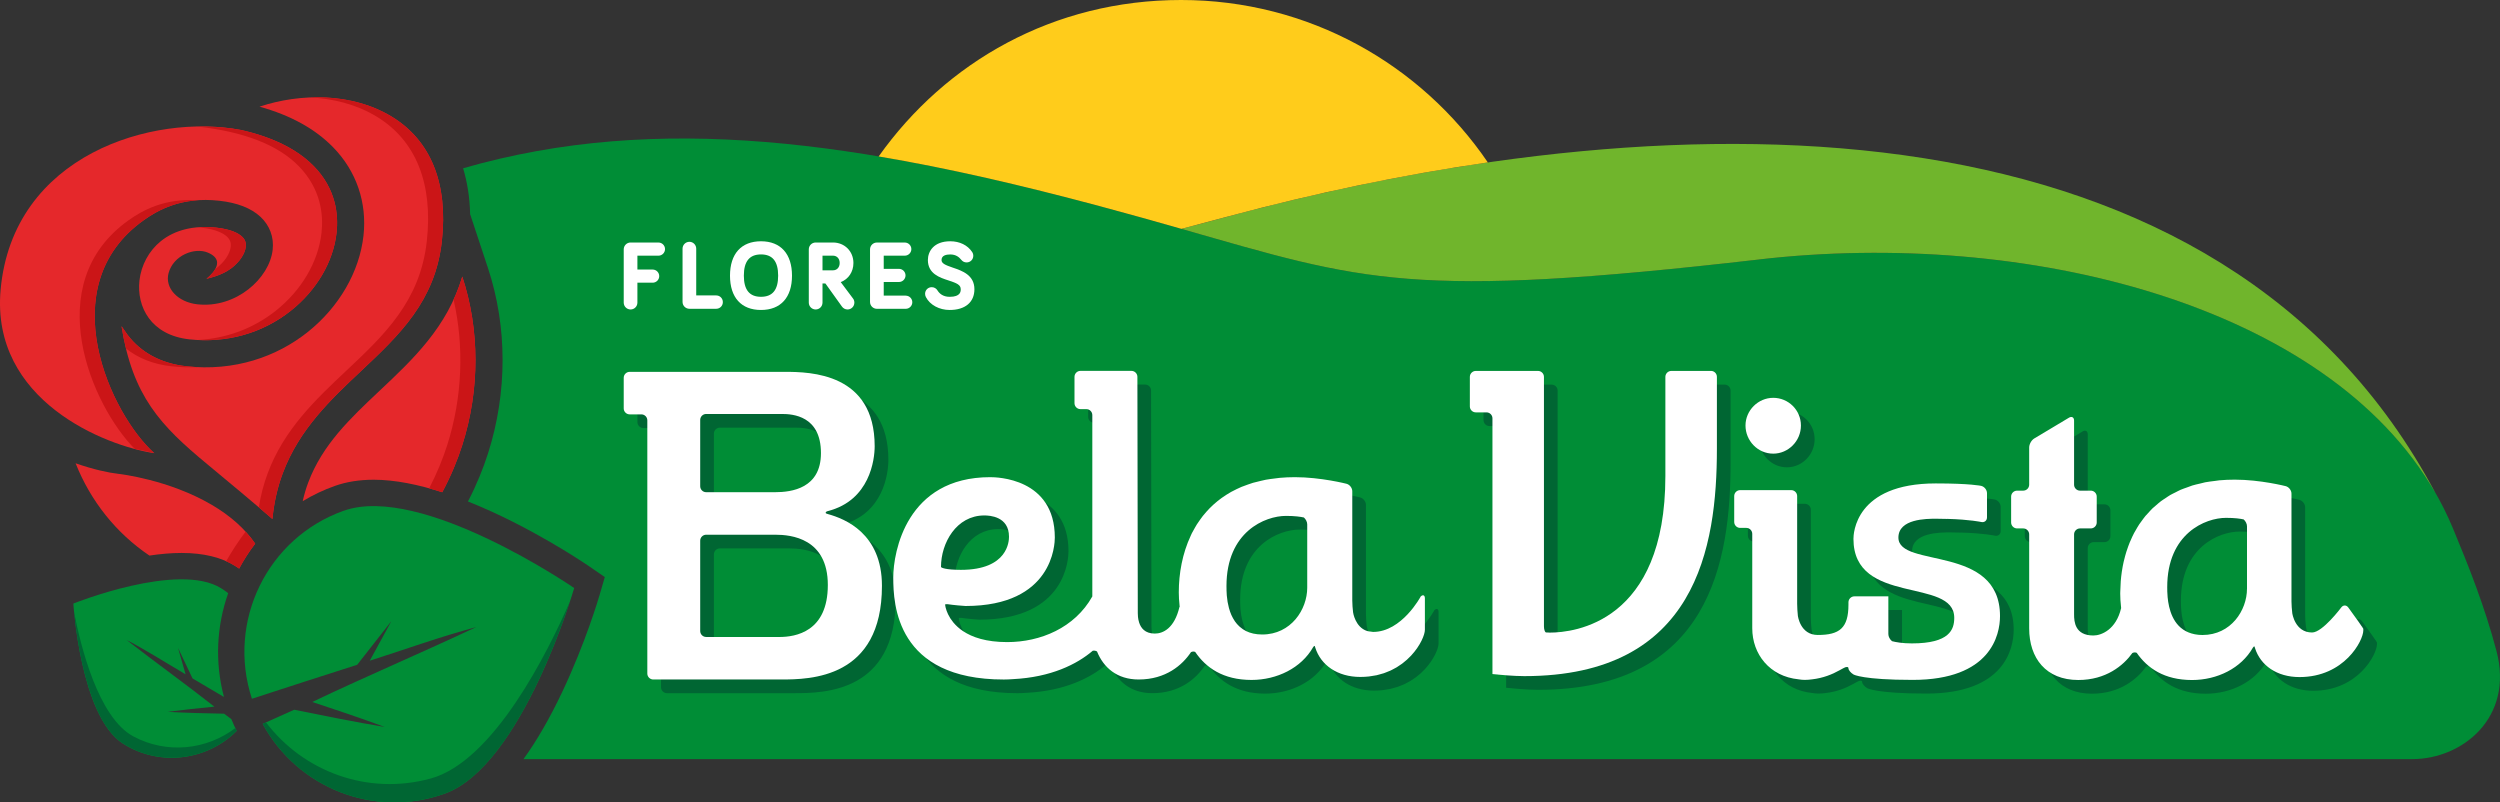
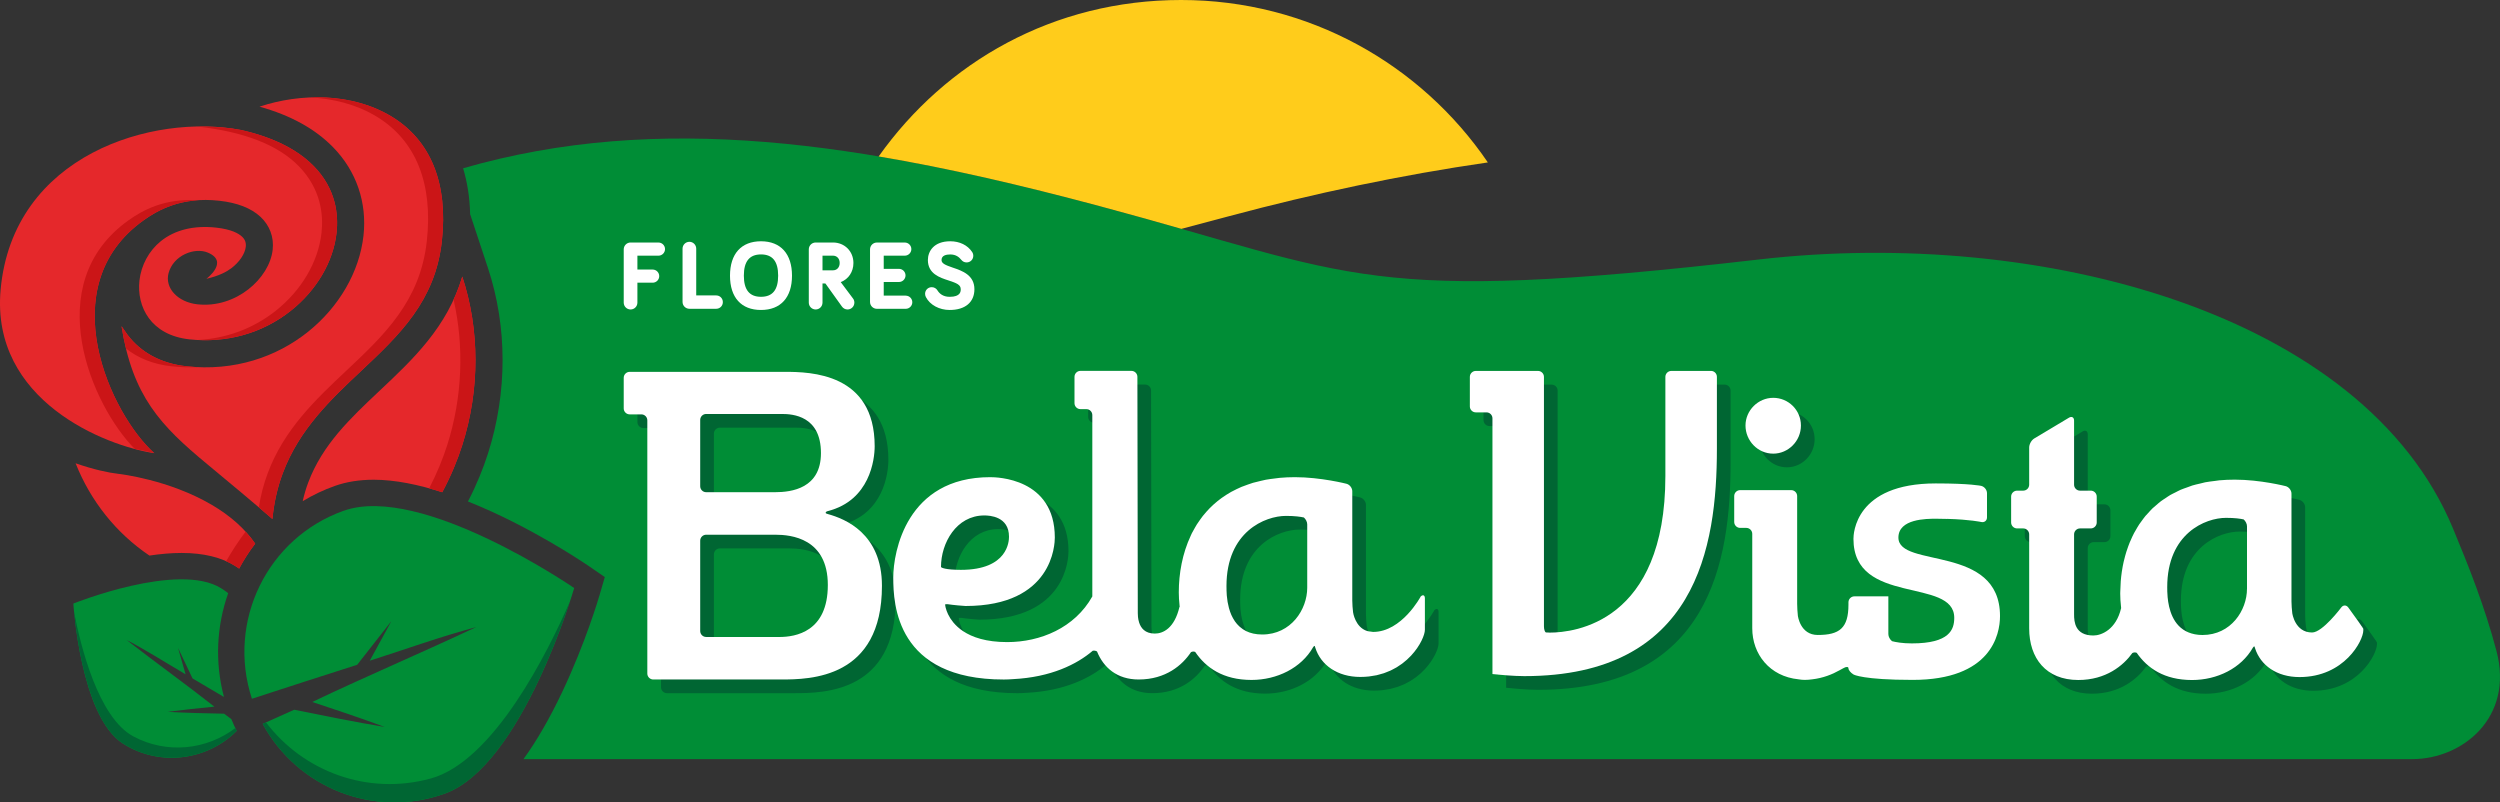
<svg xmlns="http://www.w3.org/2000/svg" id="Camada_1" data-name="Camada 1" viewBox="0 0 1000 320.95">
  <rect x="0" y="0" width="1000" height="320.95" fill="#333333" stroke="none" />
  <defs>
    <style>
      .cls-1 {
        fill: #008d36;
      }

      .cls-2 {
        fill: #063;
      }

      .cls-3 {
        fill: #fff;
      }

      .cls-4 {
        fill: #ffcc1b;
      }

      .cls-5 {
        fill: #e5282b;
      }

      .cls-6 {
        fill: #cb1517;
      }

      .cls-7 {
        fill: #70b52c;
      }
    </style>
  </defs>
  <path class="cls-1" d="M92.55,287.66c-1.12-.84-2.15-1.61-2.91-2.18-7.52-.16-15.03-.31-22.54-.74,6.2-.82,12.41-1.48,18.64-2.08-11.55-9.09-23.51-17.64-35.1-26.67,8.07,4.21,15.73,9.13,23.59,13.73-1.02-3.53-2.02-7.07-3.03-10.59,1.95,4.08,3.88,8.16,5.81,12.24,4.2,2.46,8.38,4.95,12.57,7.42-3.73-14.11-2.9-28.52,1.69-41.52-.88-.68-1.8-1.33-2.76-1.93-17.09-10.8-59.17,6.08-59.17,6.08,0,0,2.82,45.25,19.91,56.05,14.72,9.3,33.55,6.74,45.42-5.11-.76-1.53-1.47-3.09-2.12-4.69Z" />
  <path class="cls-1" d="M137.46,204.3c-30.64,10.92-46.81,44.35-36.69,75.2h0c14.03-4.57,28.04-9.11,42.11-13.59,4.55-5.81,9.09-11.63,13.66-17.43-2.88,5.25-5.74,10.53-8.63,15.8,14.18-4.52,28.18-9.61,42.56-13.44-21.72,10.25-43.87,19.6-65.55,29.95,9.72,3.19,19.39,6.48,28.99,10-12.13-2.01-24.17-4.46-36.22-6.9-3.01,1.34-8.29,3.72-12.6,5.66,13.86,25.56,44.57,37.96,72.72,27.93,31.13-11.1,51.87-82.26,51.87-82.26,0,0-61.07-42.01-92.2-30.91Z" />
  <path class="cls-2" d="M172.26,311.4c-25.17,6.93-50.94-2.79-65.86-22.45-.44,.2-.88,.39-1.3,.59,13.86,25.56,44.55,37.97,72.7,27.94,25.92-9.24,44.62-60.09,50.16-76.86-8.85,20.29-30.46,63.84-55.69,70.79Z" />
  <path class="cls-2" d="M94.13,291.23c-11.46,8.68-27.29,10.53-40.76,3.34-14.12-7.53-21.18-36.42-23.73-49.71,1.05,10.75,5.39,43.61,19.62,52.6,14.72,9.3,33.54,6.74,45.41-5.12-.18-.37-.35-.74-.53-1.11Z" />
  <path class="cls-1" d="M998.59,260.39c-4.7-17.76-11.1-33.9-17.48-49.21-35.79-85.91-164.7-120.36-277.43-107.4-158.21,18.2-160.86,6.24-263.86-21.34-95.54-25.59-176.11-37.74-254.58-15.13,1.7,5.65,2.66,11.78,2.81,18.35l7.14,21.57c7.78,23.53,7.79,49.86,.01,74.16-1.88,5.86-4.46,12.37-8.02,19.2,25.04,9.95,47.09,24.98,48.46,25.92l6.28,4.32-2.13,7.32c-.22,.76-5.52,18.82-14.85,38.53-4.99,10.55-10.18,19.55-15.54,26.96H964.96c19.89,0,40.7-16.5,33.63-43.26Z" />
-   <path class="cls-7" d="M703.67,103.78c106.39-12.24,227.13,17.78,270.48,93.4C888.92,36.84,674.83,37.41,491.83,86.43c-6.47,1.73-12.88,3.44-19.26,5.12,73.04,20.88,91.61,28.28,231.11,12.24Z" />
  <path class="cls-4" d="M439.82,82.44c12.24,3.28,23.05,6.33,32.88,9.14-.04-.01-.08-.02-.13-.04,6.38-1.68,12.79-3.39,19.26-5.12,33.72-9.03,68.49-16.41,103.31-21.45C568.45,25.76,523.46,0,472.44,0s-94.11,24.72-120.98,62.58c28.18,4.74,57.49,11.6,88.36,19.86Z" />
  <path class="cls-5" d="M84.59,201.87c-17.09-10.01-36.53-12.26-37.35-12.35-3.62-.4-9.82-1.69-17-4.21,5.99,15.1,16.22,27.95,29.53,36.92,4.31-.65,8.67-1.05,12.86-1.05,8.77,0,16.01,1.76,21.51,5.24,.52,.33,1.02,.67,1.52,1.01,1.87-3.49,3.99-6.83,6.42-9.97-4.09-5.95-9.91-11.16-17.49-15.6Z" />
  <path class="cls-5" d="M145.39,94.3c-3.18,28.66-32.43,56.47-70.9,52.2-10.02-1.11-18.14-5.47-23.49-12.59-.06-.09-2.33-3.34-2.39-3.42,4.43,28.02,15.66,39.78,34.21,55.12,8.79,7.27,18.97,15.77,26.15,22.01,.63-6.51,2-12.61,4.14-18.32,6.58-17.6,19.19-29.48,31.39-40.96,15.21-14.32,29.57-27.84,32.24-51.81,2.57-23.15-4.42-40.42-20.2-49.95-15.7-9.48-36.43-9.39-52.72-3.91,12.36,3.42,22.23,8.85,29.45,16.26,9.29,9.52,13.6,22.09,12.12,35.39Z" />
  <path class="cls-5" d="M125.52,66.47c-4.48-4.59-10.51-8.32-17.86-11.13-.56-.19-1.31-.46-2.28-.83-2.84-.98-5.87-1.82-9.06-2.53C61.29,45.27,5.11,61.8,.24,115.94c-3.98,44.35,41.95,62.42,61.46,65.32-17.2-15.29-41.54-66.67-4.18-93.21,5.78-4.11,15.22-9.42,30.17-7.76,7.22,.8,12.76,2.96,16.47,6.41,3.72,3.46,5.47,8.15,4.91,13.19-1.28,11.5-14.71,23.54-30.13,21.83-7.9-.88-13.09-6.56-11.52-12.45,1.92-7.21,10.44-10.41,15.65-8.26,8.79,3.62-.52,10.52-.52,10.52,5.06-1.2,7.98-2.74,9.95-4.22,3.27-2.46,5.49-5.76,5.81-8.61,.18-1.64-.3-2.94-1.52-4.07-1.36-1.26-4.24-2.91-10.29-3.58-8.9-.99-16.56,.89-22.17,5.42-4.75,3.84-7.86,9.58-8.55,15.75-1.16,10.47,4.54,21.8,19.91,23.51,14.85,1.65,29.27-2.4,40.61-11.41,10.36-8.23,17.04-19.61,18.33-31.22,.79-7.09-.15-17.46-9.1-26.63Z" />
  <path class="cls-5" d="M184.91,110.64c-5.98,20.14-19.66,33.04-32.98,45.57-11.81,11.12-22.97,21.63-28.67,36.87-.89,2.37-1.6,4.84-2.18,7.39,3.99-2.42,8.28-4.48,12.85-6.1,4.61-1.64,9.83-2.48,15.51-2.48h0c8.65,0,18.1,1.99,27.46,5,3.56-6.64,6.14-13.01,7.99-18.79,7.12-22.26,6.98-46.41,.02-67.46Z" />
  <path class="cls-6" d="M98.24,212.67c-2.86,3.77-5.44,7.72-7.78,11.82,1.29,.57,2.53,1.21,3.68,1.93,.52,.33,1.02,.67,1.52,1.01,1.87-3.49,3.99-6.83,6.42-9.97-1.14-1.66-2.43-3.25-3.84-4.79Z" />
  <g>
    <path class="cls-6" d="M156.54,46.56c-9.77-5.9-21.5-8.09-32.88-7.58,9.42,.39,18.8,2.72,26.86,7.58,15.79,9.52,22.77,26.8,20.2,49.95-2.66,23.97-17.03,37.5-32.24,51.81-12.2,11.48-24.81,23.36-31.39,40.96-1.62,4.33-2.8,8.88-3.55,13.65,1.93,1.65,3.77,3.22,5.43,4.67,.63-6.51,2-12.61,4.14-18.32,6.58-17.6,19.19-29.48,31.39-40.96,15.21-14.32,29.57-27.84,32.24-51.81,2.57-23.15-4.42-40.42-20.2-49.95Z" />
    <path class="cls-6" d="M68.47,146.5c3.74,.42,7.4,.52,10.95,.36-1.63-.07-3.27-.17-4.93-.36-10.02-1.11-18.14-5.47-23.49-12.59-.06-.09-2.33-3.34-2.39-3.42,.5,3.19,1.11,6.14,1.79,8.93,4.88,3.86,10.98,6.3,18.07,7.08Z" />
  </g>
  <path class="cls-6" d="M184.91,110.64c-.96,3.25-2.15,6.29-3.48,9.19,4.29,18.72,3.54,39.19-2.56,58.27-1.7,5.33-4.06,11.16-7.2,17.23,1.74,.48,3.49,1,5.24,1.56,3.56-6.64,6.14-13.01,7.99-18.79,7.12-22.26,6.98-46.41,.02-67.46Z" />
  <path class="cls-6" d="M57.52,88.05c4.6-3.27,11.54-7.3,21.73-7.96-13.56-.86-22.29,4.09-27.75,7.96-36.09,25.64-14.59,74.47,2.42,91.53,2.14,.39,4.77,.92,7.79,1.68-17.2-15.29-41.54-66.67-4.18-93.21Z" />
-   <path class="cls-6" d="M80.48,91.06c6.05,.67,8.94,2.32,10.29,3.58,1.22,1.13,1.7,2.42,1.52,4.07-.32,2.85-2.54,6.15-5.81,8.61-.1,.08-.22,.16-.33,.23-1.22,2.21-3.59,3.98-3.59,3.98,5.06-1.2,7.98-2.74,9.95-4.22,3.27-2.46,5.49-5.76,5.81-8.61,.18-1.64-.3-2.94-1.52-4.07-1.36-1.26-4.24-2.91-10.29-3.58-2.61-.29-5.1-.3-7.48-.11,.49,.04,.96,.05,1.46,.11Z" />
  <path class="cls-3" d="M263.39,97h-11.16c-1.51,0-2.74,1.23-2.74,2.74v21.31c0,1.51,1.23,2.74,2.74,2.74s2.73-1.23,2.73-2.74v-7.97h6.1c1.45,0,2.63-1.18,2.63-2.63s-1.18-2.63-2.63-2.63h-6.1v-5.55h8.42c1.45,0,2.63-1.18,2.63-2.63s-1.18-2.63-2.63-2.63Z" />
  <path class="cls-3" d="M286.46,118.17h-7.97v-18.71c0-1.51-1.23-2.74-2.73-2.74s-2.74,1.23-2.74,2.74v21.31c0,1.51,1.23,2.74,2.74,2.74h10.71c1.5,0,2.67-1.17,2.67-2.67s-1.17-2.67-2.67-2.67Z" />
  <path class="cls-3" d="M304.4,96.51c-7.88,0-12.4,5.01-12.4,13.76s4.52,13.72,12.4,13.72,12.4-5,12.4-13.72-4.52-13.76-12.4-13.76Zm0,5.26c4.62,0,6.86,2.78,6.86,8.49s-2.25,8.46-6.86,8.46-6.86-2.77-6.86-8.46,2.24-8.49,6.86-8.49Z" />
  <path class="cls-3" d="M336.3,112.84c3.05-1.16,5.07-4.06,5.07-7.65,0-4.67-3.52-8.19-8.19-8.19h-6.92c-1.51,0-2.74,1.23-2.74,2.74v21.31c0,1.51,1.23,2.74,2.74,2.74s2.74-1.23,2.74-2.74v-7.66h1.16l6.56,9.15c.53,.79,1.37,1.25,2.3,1.25,1.51,0,2.73-1.23,2.73-2.74,0-.64-.21-1.26-.55-1.66l-4.9-6.54Zm-7.3-10.58h4.15c1.63,0,2.72,1.18,2.72,2.93s-1.1,2.93-2.62,2.93h-4.25v-5.86Z" />
  <path class="cls-3" d="M362.3,118.24h-8.81v-5.44h6.09c1.45,0,2.63-1.18,2.63-2.63s-1.18-2.63-2.63-2.63h-6.09v-5.27h8.42c1.45,0,2.63-1.18,2.63-2.63s-1.18-2.63-2.63-2.63h-11.16c-1.51,0-2.74,1.23-2.74,2.74v21.03c0,1.51,1.23,2.74,2.74,2.74h11.54c1.45,0,2.63-1.18,2.63-2.63s-1.18-2.63-2.63-2.63Z" />
  <path class="cls-3" d="M381.22,107.09c-3.13-1.07-4.61-1.72-4.61-3.08,0-1.85,1.9-2.23,3.49-2.23,2.36,0,3.6,1.16,4.42,2.16,.54,.68,1.27,1.03,2.12,1.03,1.5,0,2.67-1.17,2.67-2.67,0-.54-.16-1.06-.47-1.52-1.81-2.72-4.99-4.27-8.73-4.27-6.61,0-8.96,4.04-8.96,7.5,0,5.49,4.75,7.03,8.23,8.16,3.42,1.11,4.91,1.78,4.91,3.52,0,.83,0,3.04-4.43,3.04-2.72,0-4.15-1.39-4.86-2.55-.49-.82-1.36-1.31-2.31-1.31-1.49,0-2.66,1.17-2.66,2.67,0,.54,.14,.92,.35,1.34,1.62,3.1,5.34,5.11,9.48,5.11,6.2,0,9.9-3.1,9.9-8.3,0-5.69-4.93-7.37-8.53-8.6Z" />
  <path class="cls-2" d="M573.74,244.1s-7.53,14.14-19.02,14.14c-.32,0-.56-.09-.86-.12-.54-.05-1.07-.11-1.53-.24-4.82-1.53-5.63-7.48-5.63-7.48-.17-1.3-.32-3.43-.32-4.74v-43.7c0-1.31-1.04-2.65-2.31-2.98,0,0-10.28-2.64-20.65-2.64-2.11,0-4.13,.1-6.07,.27-.65,.06-1.25,.17-1.89,.24-1.25,.15-2.51,.3-3.69,.52-.71,.13-1.38,.31-2.07,.47-1.03,.23-2.05,.47-3.02,.75-.7,.21-1.35,.45-2.02,.68-.88,.3-1.76,.61-2.6,.96-.66,.28-1.29,.58-1.92,.88-.77,.37-1.52,.74-2.24,1.14-.62,.34-1.21,.71-1.79,1.08-.66,.42-1.31,.84-1.93,1.29-.57,.41-1.12,.83-1.66,1.26-.56,.46-1.11,.93-1.64,1.41-.52,.47-1.03,.95-1.52,1.45-.47,.48-.92,.97-1.36,1.47-.48,.54-.96,1.09-1.4,1.65-.38,.48-.73,.98-1.08,1.47-.44,.62-.89,1.25-1.3,1.89-.28,.44-.53,.9-.79,1.35-.42,.73-.84,1.45-1.22,2.2-.16,.33-.3,.66-.45,.99-3.32,7.1-4.77,15.02-4.77,22.65,0,1.47,.09,3.52,.36,5.88l-.08-.1c-2.03,8.67-6.63,10.71-9.86,10.71-3.97,0-5.59-2.25-6.29-4.43-.5-1.56-.53-3.09-.53-3.73,0-1.3,0-13.73-.1-60.55-.03-18.47-.06-33.99-.06-33.99,0-1.31-1.08-2.38-2.39-2.38h-20.39c-1.31,0-2.38,1.07-2.38,2.38v10.54c0,1.31,1.07,2.38,2.38,2.38h2.37c1.31,0,2.38,1.07,2.38,2.38v72.55c-7.05,12.58-20.78,18.26-34.05,18.26-8.42,0-13.99-1.93-17.68-4.4h0c-1.57-1.05-2.78-2.19-3.75-3.33-.05-.06-.09-.11-.14-.17-.43-.52-.8-1.04-1.13-1.54-.03-.04-.05-.08-.08-.12-.69-1.1-1.16-2.14-1.47-3,0,0,0-.01,0-.02-.14-.4-.25-.76-.33-1.08-.02-.06-.03-.12-.05-.18-.06-.25-.11-.47-.13-.65,0-.04-.02-.09-.02-.12-.03-.18-.04-.31-.04-.36,0-.09,.11-.13,.19-.19,.18-.02,.44-.03,.82,0,1.98,.33,6.7,.72,7.15,.72,35.03,0,35.71-24.82,35.71-27.38,0-23.81-23.29-24.15-25.85-24.15-33.49,0-38.77,29.93-38.77,40.13,0,10.72,1.19,40.81,44.21,40.81,1.26,0,2.5-.06,3.74-.16,15.12-.76,25.53-5.94,31.83-11.34,.59-.14,1.2-.03,1.72,.28,2.59,6.42,7.97,11.21,16.67,11.21,10.89,0,17.5-5.81,20.91-10.93,.53-.29,1.13-.34,1.69-.1,4.24,6.27,11.14,11.21,22.52,11.21,10.19,0,19.9-4.76,24.65-13.1,.18-.17,.35-.51,.51-.51,.18,0,.18,.17,.35,.68,2.2,6.97,8.83,11.73,18.03,11.73,1.17,0,2.29-.07,3.37-.18,.34-.04,.65-.11,.98-.15,.73-.1,1.45-.2,2.14-.35,.35-.08,.67-.18,1-.27,.64-.16,1.28-.33,1.88-.53,.3-.1,.57-.22,.86-.33,.61-.23,1.22-.46,1.79-.72,.23-.11,.45-.23,.68-.34,.6-.3,1.18-.6,1.74-.93,.17-.1,.32-.21,.48-.31,.59-.37,1.17-.75,1.71-1.15,.1-.07,.19-.15,.29-.22,.59-.45,1.15-.9,1.67-1.38,.04-.04,.08-.07,.12-.11,.57-.52,1.1-1.04,1.6-1.57h0c3.76-4.04,5.51-8.39,5.51-10.33v-12.55c0-1.31-.77-1.64-1.72-.73Zm-191.87-11.88c0-9.52,6.12-20.57,17.33-20.57,2.05,0,9.87,.34,9.87,8.5,0,1.7-.35,13.26-19.22,13.26-6.12,0-7.99-.85-7.99-1.19Zm146.49,8.34c0,8.67-6.45,18.71-18.01,18.71-2.62,0-4.76-.52-6.5-1.39-.88-.44-1.64-.98-2.33-1.58-.12-.1-.24-.2-.35-.3-.64-.6-1.22-1.25-1.71-1.96-.07-.09-.12-.19-.18-.28-.46-.69-.86-1.42-1.2-2.17-.03-.07-.07-.13-.09-.19-.34-.79-.62-1.6-.85-2.41-.04-.14-.08-.28-.12-.42-.21-.8-.39-1.6-.52-2.37-.01-.06-.01-.11-.02-.17-.12-.75-.2-1.48-.27-2.17,0-.1-.02-.2-.03-.3-.05-.69-.09-1.33-.1-1.91,0-.13,0-.25,0-.37-.01-.52-.02-1.02-.02-1.4,0-21.77,15.48-28.05,23.8-28.05,3.61,0,5.89,.35,7.17,.64,.78,.7,1.33,1.78,1.33,2.76v25.34Z" />
  <path class="cls-2" d="M336.62,211.1c-.7-.17-.87-.34-.87-.51,0-.52,.87-.69,.87-.69,16.84-4.3,18.73-20.62,18.73-25.95,0-29.22-25.61-29.74-35.93-29.74h-.19c-.8,0-1.59,0-2.19,0h-59.69c-1.31,0-2.38,1.07-2.38,2.38v12.25c0,1.31,1.07,2.38,2.38,2.38h4.68c1.31,0,2.38,1.07,2.38,2.38v101.29c0,1.31,1.07,2.38,2.38,2.38h51.08c11.69,0,40.39-.34,40.39-37.47,0-20.97-14.78-26.81-21.65-28.71Zm-51.06-11.14v-26.52c0-1.31,1.07-2.38,2.38-2.38h30.27c4.31,0,15.65,.69,15.65,15.65,0,14.09-11.69,15.64-18.39,15.64h-27.53c-1.31,0-2.38-1.07-2.38-2.38Zm2.38,60.3c-1.31,0-2.38-1.07-2.38-2.38v-36.14c0-1.31,1.07-2.38,2.38-2.38h27.69c6.19,0,20.98,1.38,20.98,20.11s-12.89,20.8-19.43,20.8h-29.25Z" />
  <path class="cls-2" d="M714.77,186.93c6.04,0,11.08-5.04,11.08-11.25s-5.03-11.08-11.08-11.08-11.09,5.04-11.09,11.08,4.87,11.25,11.09,11.25Z" />
  <path class="cls-2" d="M950.44,256.43c-.08-.17-.15-.3-.15-.3l-.03,.03c-.38-.57-.88-1.3-1.36-1.97l-4.11-5.71c-.77-1.06-2.03-1.07-2.82-.02,0,0-7.48,10.02-11.67,10.02-6.88,0-7.92-7.72-7.92-7.72-.17-1.3-.32-3.43-.32-4.74v-43.1c0-1.31-1.04-2.65-2.31-2.98,0,0-10.12-2.6-20.37-2.6-2.15,0-4.21,.09-6.19,.27-.63,.06-1.2,.18-1.81,.25-1.3,.16-2.62,.31-3.84,.54-.73,.14-1.4,.35-2.11,.52-1.03,.24-2.08,.46-3.04,.76-.74,.23-1.4,.51-2.11,.77-.86,.31-1.74,.59-2.55,.94-.72,.31-1.38,.69-2.06,1.03-.71,.36-1.45,.69-2.12,1.08-.7,.41-1.33,.87-1.99,1.31-.58,.39-1.2,.75-1.74,1.17-.67,.5-1.27,1.06-1.89,1.59-.47,.4-.96,.78-1.4,1.2-.63,.61-1.2,1.26-1.78,1.9-.36,.4-.75,.77-1.09,1.18-.59,.71-1.12,1.47-1.66,2.21-.27,.37-.56,.73-.81,1.11-.55,.83-1.03,1.69-1.52,2.55-.18,.33-.39,.65-.57,.98-.5,.95-.94,1.92-1.36,2.91-.11,.26-.25,.52-.36,.79-.44,1.06-.81,2.14-1.17,3.22-.07,.2-.15,.4-.21,.61-.36,1.16-.67,2.33-.95,3.51-.03,.14-.08,.28-.11,.42-.28,1.24-.51,2.48-.7,3.73-.01,.08-.03,.17-.04,.25-.19,1.3-.34,2.61-.44,3.92,0,.03,0,.06,0,.09-.1,1.34-.16,2.67-.18,4h0c0,.25-.02,.49-.02,.73,0,1.47,.09,3.54,.37,5.91l-.02-.03c-2.01,8.57-7.89,10.92-11.08,10.92-7.4,0-7.73-5.55-7.73-8.4v-32.05c0-1.31,1.07-2.38,2.38-2.38h4.3c1.31,0,2.38-1.07,2.38-2.38v-10.35c0-1.31-1.07-2.38-2.38-2.38h-4.3c-1.31,0-2.38-1.07-2.38-2.38v-25.64c0-1.31-.92-1.83-2.04-1.16l-13.88,8.3c-1.12,.67-2.04,2.29-2.04,3.61v14.89c0,1.31-1.07,2.38-2.38,2.38h-2.46c-1.31,0-2.38,1.07-2.38,2.38v10.35c0,1.31,1.07,2.38,2.38,2.38h2.46c1.31,0,2.38,1.07,2.38,2.38v37.59c0,11.92,6.71,20.66,19.65,20.66,11.06,0,18.02-5.76,21.63-10.79,.55-.29,1.17-.32,1.74-.08,4.2,6.1,11,10.88,22.12,10.88,10.08,0,19.65-4.7,24.34-12.94,.18-.16,.34-.5,.51-.5,.18,0,.18,.16,.34,.67,2.17,6.89,8.72,11.59,17.8,11.59,17.97,0,25.52-14.61,25.52-18.65v-.67c-.07-.13-.19-.32-.34-.54Zm-46.18-15.42c0,8.56-6.37,18.47-17.79,18.47-2.23,0-4.08-.41-5.66-1.06h0c-6.21-2.57-7.86-9.36-8.3-14.15,0-.03,0-.06,0-.09-.07-.76-.1-1.47-.13-2.1,0-.07,0-.14,0-.21-.02-.59-.02-1.12-.02-1.54,0-21.5,15.29-27.71,23.51-27.71,3.55,0,5.8,.34,7.07,.63,.78,.7,1.33,1.78,1.33,2.76v25Z" />
  <path class="cls-2" d="M689.84,153.85h-15.84c-1.31,0-2.38,1.07-2.38,2.38v39.65c0,58.62-36.51,62.64-46.22,62.64-.69,0-1.22-.04-1.61-.07-.41-.23-.74-1.26-.74-2.48v-99.74c0-1.31-1.07-2.38-2.38-2.38h-24.88c-1.31,0-2.38,1.07-2.38,2.38v11.82c0,1.31,1.07,2.38,2.38,2.38h4.28c1.31,0,2.38,1.07,2.38,2.38v102.29s.94,.09,2.29,.21c.03,0,.05,.02,.05,.02,0,0,6.03,.6,10.4,.6,68.83,0,77.04-51.58,77.04-90.94v-28.77c0-1.31-1.07-2.38-2.38-2.38Z" />
-   <path class="cls-2" d="M764.83,220.52c0-7.56,11.25-7.56,15.12-7.56,1.53,0,3,.03,4.4,.08v-.02c9.23,.26,13.6,1.25,13.6,1.25,1.28,.29,2.32-.54,2.32-1.85v-9.68c0-1.31-1.04-2.62-2.32-2.92,0,0-4.23-.98-18.18-.98-32.41,0-32.92,20.32-32.92,22.17,0,26.87,40.32,15.28,40.32,31.58,0,4.7-1.85,10.24-16.97,10.24-3.78,0-6.43-.5-7.93-.89-.85-.69-1.46-1.81-1.46-2.84v-15.09h-13.58c-1.31,0-2.38,1.07-2.38,2.38v.94c0,9.38-3.58,12.13-12.28,12.13-7.06,0-7.96-7.71-7.96-7.71-.15-1.3-.28-3.44-.28-4.75v-43.1c0-1.31-1.07-2.38-2.38-2.38h-20.42c-1.31,0-2.38,1.07-2.38,2.38v10.35c0,1.31,1.07,2.38,2.38,2.38h2.46c1.31,0,2.38,1.07,2.38,2.38v37.76c0,10.35,6.94,19.27,18.52,20.43,.8,.14,1.62,.23,2.47,.23,1.01,0,2.02-.09,3.02-.23,4.28-.5,7.93-1.94,10.92-3.63h0c.94-.48,1.51-.82,1.51-.82,1.12-.67,2.04-.65,2.04,.05s.92,1.82,2.05,2.48c0,0,3.65,2.15,23.64,2.15,31.23,0,34.93-17.97,34.93-25.53,0-28.88-40.64-18.97-40.64-31.4Z" />
  <path class="cls-3" d="M568.27,238.63s-7.53,14.14-19.02,14.14c-.32,0-.56-.09-.86-.12-.54-.05-1.07-.11-1.53-.24-4.82-1.53-5.63-7.48-5.63-7.48-.17-1.3-.32-3.43-.32-4.74v-43.7c0-1.31-1.04-2.65-2.31-2.98,0,0-10.28-2.64-20.65-2.64-2.11,0-4.13,.1-6.07,.27-.65,.06-1.25,.17-1.89,.24-1.25,.15-2.51,.3-3.69,.52-.71,.13-1.38,.31-2.07,.47-1.03,.23-2.05,.47-3.02,.75-.7,.21-1.35,.45-2.02,.68-.88,.3-1.76,.61-2.6,.96-.66,.28-1.29,.58-1.92,.88-.77,.37-1.52,.74-2.24,1.14-.62,.34-1.21,.71-1.79,1.08-.66,.42-1.31,.84-1.93,1.29-.57,.41-1.12,.83-1.66,1.26-.56,.46-1.11,.93-1.64,1.41-.52,.47-1.03,.95-1.52,1.45-.47,.48-.92,.97-1.36,1.47-.48,.54-.96,1.09-1.4,1.65-.38,.48-.73,.98-1.08,1.47-.44,.62-.89,1.25-1.3,1.89-.28,.44-.53,.9-.79,1.35-.42,.73-.84,1.45-1.22,2.2-.16,.33-.3,.66-.45,.99-3.32,7.1-4.77,15.02-4.77,22.65,0,1.47,.09,3.52,.36,5.88l-.08-.1c-2.03,8.67-6.63,10.71-9.86,10.71-3.97,0-5.59-2.25-6.29-4.43-.5-1.56-.53-3.09-.53-3.73,0-1.3,0-13.73-.1-60.55-.03-18.47-.06-33.99-.06-33.99,0-1.31-1.08-2.38-2.39-2.38h-20.39c-1.31,0-2.38,1.07-2.38,2.38v10.54c0,1.31,1.07,2.38,2.38,2.38h2.37c1.31,0,2.38,1.07,2.38,2.38v72.55c-7.05,12.58-20.78,18.26-34.05,18.26-8.42,0-13.99-1.93-17.68-4.4h0c-1.57-1.05-2.78-2.19-3.75-3.33-.05-.06-.09-.11-.14-.17-.43-.52-.8-1.04-1.13-1.54-.03-.04-.05-.08-.08-.12-.69-1.1-1.16-2.14-1.47-3,0,0,0-.01,0-.02-.14-.4-.25-.76-.33-1.08-.02-.06-.03-.12-.05-.18-.06-.25-.11-.47-.13-.65,0-.04-.02-.09-.02-.12-.03-.18-.04-.31-.04-.36,0-.09,.11-.13,.19-.19,.18-.02,.44-.03,.82,0,1.98,.33,6.7,.72,7.15,.72,35.03,0,35.71-24.82,35.71-27.38,0-23.81-23.29-24.15-25.85-24.15-33.49,0-38.77,29.93-38.77,40.13,0,10.72,1.19,40.81,44.21,40.81,1.26,0,2.5-.06,3.74-.16,15.12-.76,25.53-5.94,31.83-11.34,.59-.14,1.2-.03,1.72,.28,2.59,6.42,7.97,11.21,16.67,11.21,10.89,0,17.5-5.81,20.91-10.93,.53-.29,1.13-.34,1.69-.1,4.24,6.27,11.14,11.21,22.52,11.21,10.19,0,19.9-4.76,24.65-13.1,.18-.17,.35-.51,.51-.51,.18,0,.18,.17,.35,.68,2.2,6.97,8.83,11.73,18.03,11.73,1.17,0,2.29-.07,3.37-.18,.34-.04,.65-.11,.98-.15,.73-.1,1.45-.2,2.14-.35,.35-.08,.67-.18,1-.27,.64-.16,1.28-.33,1.88-.53,.3-.1,.57-.22,.86-.33,.61-.23,1.22-.46,1.79-.72,.23-.11,.45-.23,.68-.34,.6-.3,1.18-.6,1.74-.93,.17-.1,.32-.21,.48-.31,.59-.37,1.17-.75,1.71-1.15,.1-.07,.19-.15,.29-.22,.59-.45,1.15-.9,1.67-1.38,.04-.04,.08-.07,.12-.11,.57-.52,1.1-1.04,1.6-1.57h0c3.76-4.04,5.51-8.39,5.51-10.33v-12.55c0-1.31-.77-1.64-1.72-.73Zm-191.87-11.88c0-9.52,6.12-20.57,17.33-20.57,2.05,0,9.87,.34,9.87,8.5,0,1.7-.35,13.26-19.22,13.26-6.12,0-7.99-.85-7.99-1.19Zm146.49,8.34c0,8.67-6.45,18.71-18.01,18.71-2.62,0-4.76-.52-6.5-1.39-.88-.44-1.64-.98-2.33-1.58-.12-.1-.24-.2-.35-.3-.64-.6-1.22-1.25-1.71-1.96-.07-.09-.12-.19-.18-.28-.46-.69-.86-1.42-1.2-2.17-.03-.07-.07-.13-.09-.19-.34-.79-.62-1.6-.85-2.41-.04-.14-.08-.28-.12-.42-.21-.8-.39-1.6-.52-2.37-.01-.06-.01-.11-.02-.17-.12-.75-.2-1.48-.27-2.17,0-.1-.02-.2-.03-.3-.05-.69-.09-1.33-.1-1.91,0-.13,0-.25,0-.37-.01-.52-.02-1.02-.02-1.4,0-21.77,15.48-28.05,23.8-28.05,3.61,0,5.89,.35,7.17,.64,.78,.7,1.33,1.78,1.33,2.76v25.34Z" />
  <path class="cls-3" d="M331.14,205.63c-.7-.17-.87-.34-.87-.51,0-.52,.87-.69,.87-.69,16.84-4.3,18.73-20.62,18.73-25.95,0-29.22-25.61-29.74-35.93-29.74h-.19c-.8,0-1.59,0-2.19,0h-59.69c-1.31,0-2.38,1.07-2.38,2.38v12.25c0,1.31,1.07,2.38,2.38,2.38h4.68c1.31,0,2.38,1.07,2.38,2.38v101.29c0,1.31,1.07,2.38,2.38,2.38h51.08c11.69,0,40.39-.34,40.39-37.47,0-20.97-14.78-26.81-21.65-28.71Zm-51.06-11.14v-26.52c0-1.31,1.07-2.38,2.38-2.38h30.27c4.31,0,15.65,.69,15.65,15.65,0,14.09-11.69,15.64-18.39,15.64h-27.53c-1.31,0-2.38-1.07-2.38-2.38Zm2.38,60.3c-1.31,0-2.38-1.07-2.38-2.38v-36.14c0-1.31,1.07-2.38,2.38-2.38h27.69c6.19,0,20.98,1.38,20.98,20.11s-12.89,20.8-19.43,20.8h-29.25Z" />
  <path class="cls-3" d="M709.29,181.46c6.04,0,11.08-5.04,11.08-11.25s-5.03-11.08-11.08-11.08-11.09,5.04-11.09,11.08,4.87,11.25,11.09,11.25Z" />
  <path class="cls-3" d="M944.97,250.95c-.08-.17-.15-.3-.15-.3l-.03,.03c-.38-.57-.88-1.3-1.36-1.97l-4.11-5.71c-.77-1.06-2.03-1.07-2.82-.02,0,0-7.48,10.02-11.67,10.02-6.88,0-7.92-7.72-7.92-7.72-.17-1.3-.32-3.43-.32-4.74v-43.1c0-1.31-1.04-2.65-2.31-2.98,0,0-10.12-2.6-20.37-2.6-2.15,0-4.21,.09-6.19,.27-.63,.06-1.2,.18-1.81,.25-1.3,.16-2.62,.31-3.84,.54-.73,.14-1.4,.35-2.11,.52-1.03,.24-2.08,.46-3.04,.76-.74,.23-1.4,.51-2.11,.77-.86,.31-1.74,.59-2.55,.94-.72,.31-1.38,.69-2.06,1.03-.71,.36-1.45,.69-2.12,1.08-.7,.41-1.33,.87-1.99,1.31-.58,.39-1.2,.75-1.74,1.17-.67,.5-1.27,1.06-1.89,1.59-.47,.4-.96,.78-1.4,1.2-.63,.61-1.2,1.26-1.78,1.9-.36,.4-.75,.77-1.09,1.18-.59,.71-1.12,1.47-1.66,2.21-.27,.37-.56,.73-.81,1.11-.55,.83-1.03,1.69-1.52,2.55-.18,.33-.39,.65-.57,.98-.5,.95-.94,1.92-1.36,2.91-.11,.26-.25,.52-.36,.79-.44,1.06-.81,2.14-1.17,3.22-.07,.2-.15,.4-.21,.61-.36,1.16-.67,2.33-.95,3.51-.03,.14-.08,.28-.11,.42-.28,1.24-.51,2.48-.7,3.73-.01,.08-.03,.17-.04,.25-.19,1.3-.34,2.61-.44,3.92,0,.03,0,.06,0,.09-.1,1.34-.16,2.67-.18,4h0c0,.25-.02,.49-.02,.73,0,1.47,.09,3.54,.37,5.91l-.02-.03c-2.01,8.57-7.89,10.92-11.08,10.92-7.4,0-7.73-5.55-7.73-8.4v-32.05c0-1.31,1.07-2.38,2.38-2.38h4.3c1.31,0,2.38-1.07,2.38-2.38v-10.35c0-1.31-1.07-2.38-2.38-2.38h-4.3c-1.31,0-2.38-1.07-2.38-2.38v-25.64c0-1.31-.92-1.83-2.04-1.16l-13.88,8.3c-1.12,.67-2.04,2.29-2.04,3.61v14.89c0,1.31-1.07,2.38-2.38,2.38h-2.46c-1.31,0-2.38,1.07-2.38,2.38v10.35c0,1.31,1.07,2.38,2.38,2.38h2.46c1.31,0,2.38,1.07,2.38,2.38v37.59c0,11.92,6.71,20.66,19.65,20.66,11.06,0,18.02-5.76,21.63-10.79,.55-.29,1.17-.32,1.74-.08,4.2,6.1,11,10.88,22.12,10.88,10.08,0,19.65-4.7,24.34-12.94,.18-.16,.34-.5,.51-.5,.18,0,.18,.16,.34,.67,2.17,6.89,8.72,11.59,17.8,11.59,17.97,0,25.52-14.61,25.52-18.65v-.67c-.07-.13-.19-.32-.34-.54Zm-46.18-15.42c0,8.56-6.37,18.47-17.79,18.47-2.23,0-4.08-.41-5.66-1.06h0c-6.21-2.57-7.86-9.36-8.3-14.15,0-.03,0-.06,0-.09-.07-.76-.1-1.47-.13-2.1,0-.07,0-.14,0-.21-.02-.59-.02-1.12-.02-1.54,0-21.5,15.29-27.71,23.51-27.71,3.55,0,5.8,.34,7.07,.63,.78,.7,1.33,1.78,1.33,2.76v25Z" />
  <path class="cls-3" d="M684.37,148.37h-15.84c-1.31,0-2.38,1.07-2.38,2.38v39.65c0,58.62-36.51,62.64-46.22,62.64-.69,0-1.22-.04-1.61-.07-.41-.23-.74-1.26-.74-2.48v-99.74c0-1.31-1.07-2.38-2.38-2.38h-24.88c-1.31,0-2.38,1.07-2.38,2.38v11.82c0,1.31,1.07,2.38,2.38,2.38h4.28c1.31,0,2.38,1.07,2.38,2.38v102.29s.94,.09,2.29,.21c.03,0,.05,.02,.05,.02,0,0,6.03,.6,10.4,.6,68.83,0,77.04-51.58,77.04-90.94v-28.77c0-1.31-1.07-2.38-2.38-2.38Z" />
  <path class="cls-3" d="M759.36,215.05c0-7.56,11.25-7.56,15.12-7.56,1.53,0,3,.03,4.4,.08v-.02c9.23,.26,13.6,1.25,13.6,1.25,1.28,.29,2.32-.54,2.32-1.85v-9.68c0-1.31-1.04-2.62-2.32-2.92,0,0-4.23-.98-18.18-.98-32.41,0-32.92,20.32-32.92,22.17,0,26.87,40.32,15.28,40.32,31.58,0,4.7-1.85,10.24-16.97,10.24-3.78,0-6.43-.5-7.93-.89-.85-.69-1.46-1.81-1.46-2.84v-15.09h-13.58c-1.31,0-2.38,1.07-2.38,2.38v.94c0,9.38-3.58,12.13-12.28,12.13-7.06,0-7.96-7.71-7.96-7.71-.15-1.3-.28-3.44-.28-4.75v-43.1c0-1.31-1.07-2.38-2.38-2.38h-20.42c-1.31,0-2.38,1.07-2.38,2.38v10.35c0,1.31,1.07,2.38,2.38,2.38h2.46c1.31,0,2.38,1.07,2.38,2.38v37.76c0,10.35,6.94,19.27,18.52,20.43,.8,.14,1.62,.23,2.47,.23,1.01,0,2.02-.09,3.02-.23,4.28-.5,7.93-1.94,10.92-3.63h0c.94-.48,1.51-.82,1.51-.82,1.12-.67,2.04-.65,2.04,.05s.92,1.82,2.05,2.48c0,0,3.65,2.15,23.64,2.15,31.23,0,34.93-17.97,34.93-25.53,0-28.88-40.64-18.97-40.64-31.4Z" />
  <path class="cls-6" d="M125.52,66.47c-.55-.56-1.12-1.11-1.72-1.65-.14-.13-.3-.25-.44-.38-.47-.41-.94-.82-1.43-1.21-.14-.11-.28-.21-.42-.32-.52-.41-1.05-.81-1.6-1.19-.12-.08-.24-.16-.35-.24-.59-.41-1.2-.81-1.83-1.21-.08-.05-.17-.1-.25-.15-.67-.42-1.36-.82-2.07-1.21-.05-.03-.1-.05-.14-.08-.75-.41-1.53-.82-2.32-1.21-.02,0-.03-.02-.05-.02-1.66-.81-3.4-1.57-5.23-2.26h0c-.56-.19-1.31-.46-2.27-.83-2.84-.98-5.87-1.82-9.06-2.53h0c-5.19-.99-11.03-1.44-17.21-1.34,18.11,2.02,31.89,7.13,40.38,15.83,8.95,9.17,9.89,19.54,9.1,26.63-1.29,11.62-7.97,23-18.33,31.22-8.92,7.08-19.74,11.08-31.18,11.67,4.99,.26,9.9-.12,14.64-1.12,.15-.03,.31-.06,.46-.09,.6-.13,1.2-.28,1.8-.43,.24-.06,.48-.12,.72-.18,.54-.15,1.08-.3,1.62-.47,.29-.09,.58-.18,.87-.27,.5-.16,.99-.33,1.49-.5,.32-.11,.65-.23,.97-.35,.46-.17,.92-.35,1.38-.54,.35-.14,.7-.29,1.04-.44,.43-.18,.85-.37,1.28-.57,.37-.17,.74-.35,1.1-.53,.39-.19,.79-.39,1.18-.59,.39-.2,.78-.42,1.16-.63,.36-.2,.72-.39,1.08-.6,.42-.24,.83-.5,1.24-.75,.32-.2,.64-.39,.95-.59,.47-.3,.93-.62,1.39-.94,.25-.17,.5-.34,.75-.51,.7-.51,1.4-1.03,2.08-1.57,10.36-8.23,17.04-19.61,18.33-31.22,.79-7.09-.15-17.46-9.1-26.63Z" />
</svg>